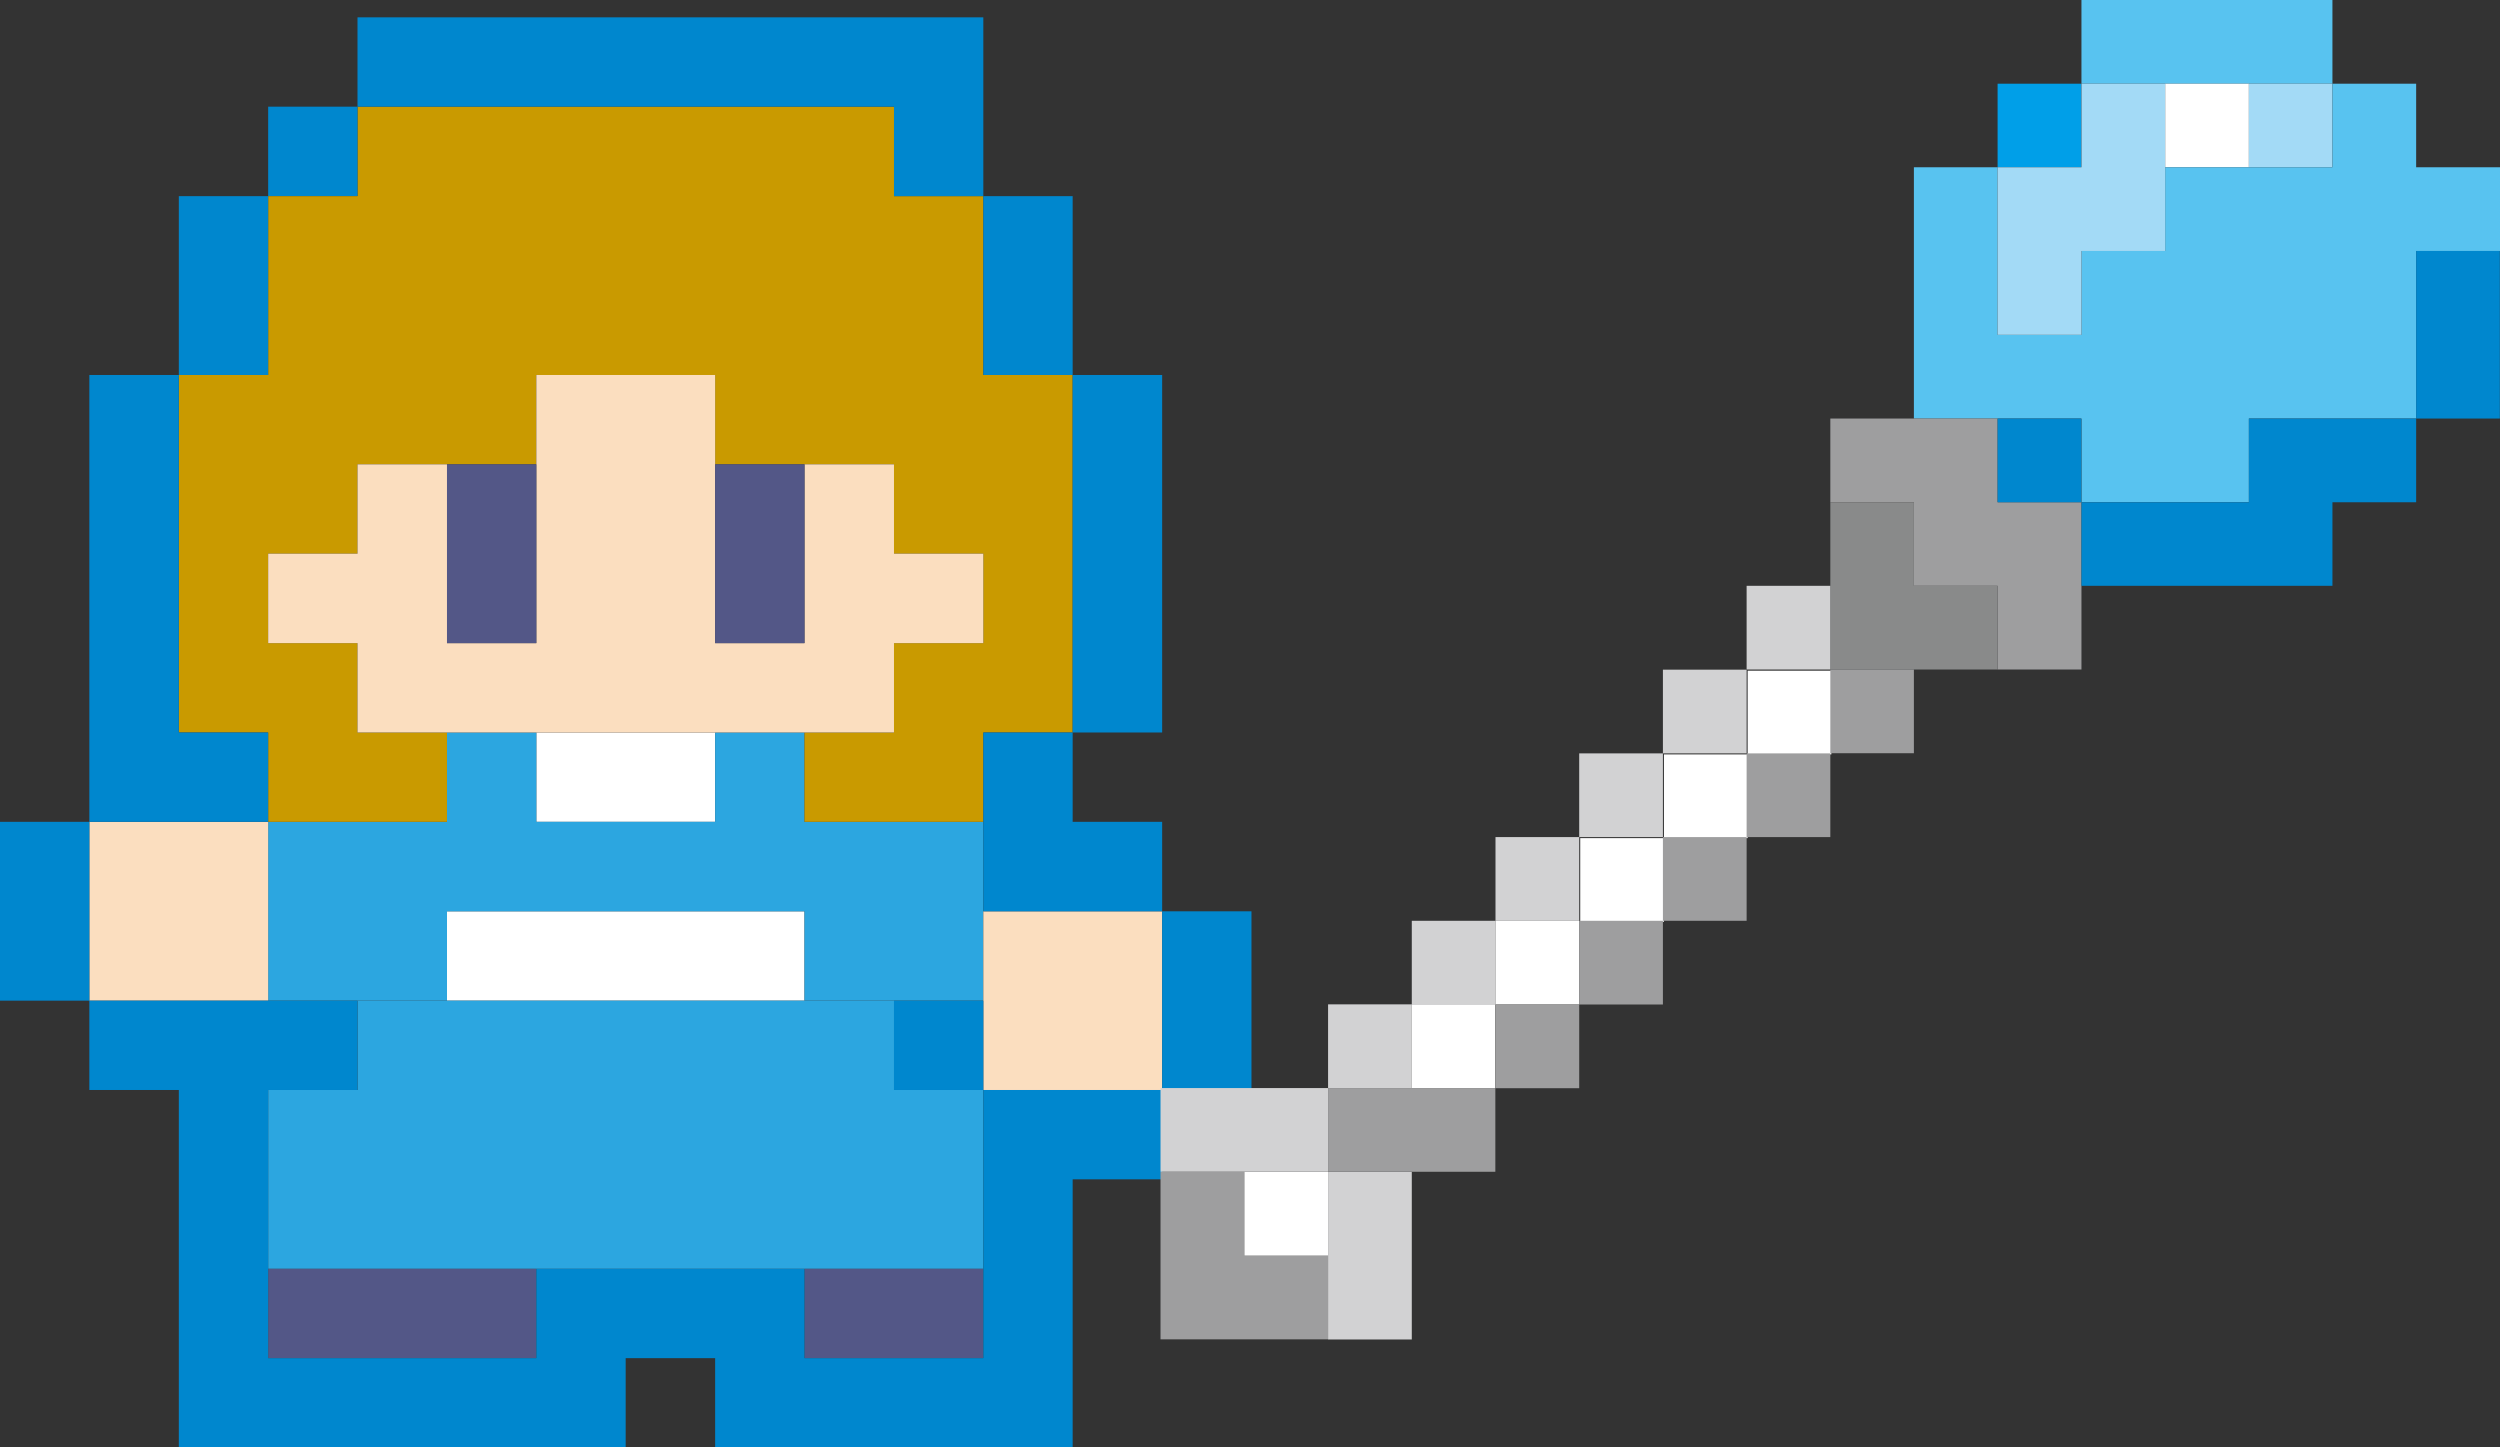
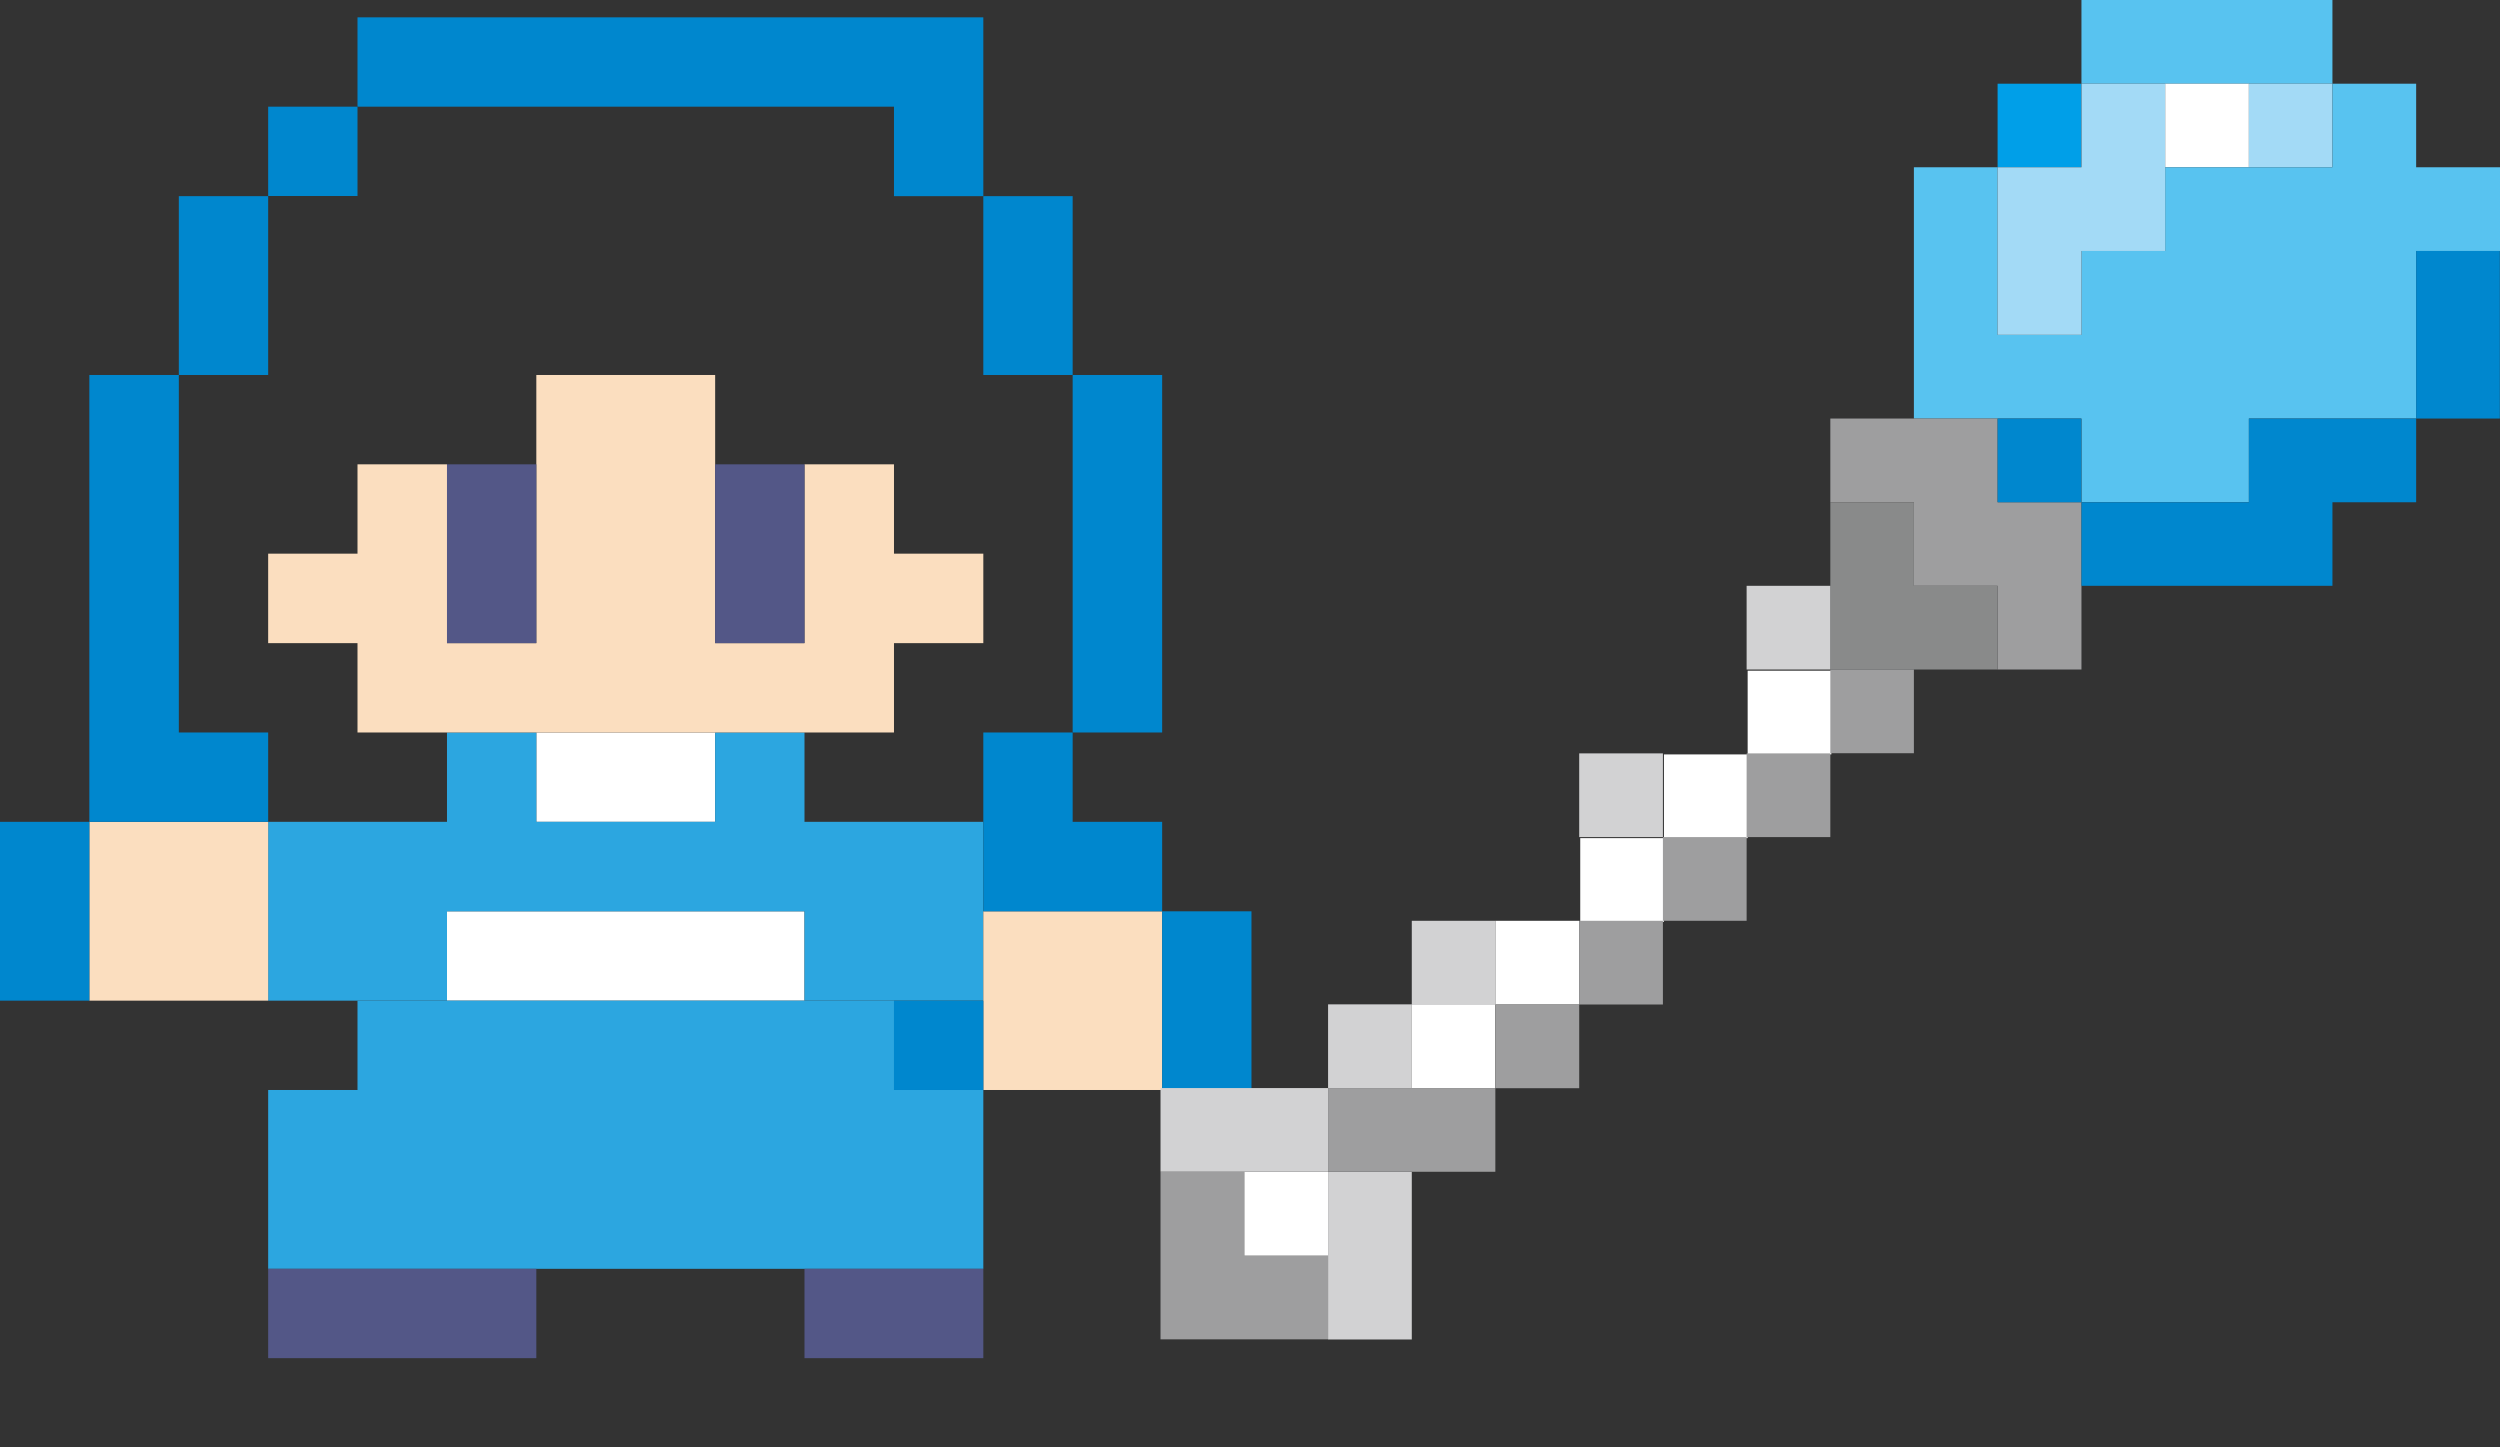
<svg xmlns="http://www.w3.org/2000/svg" id="_レイヤー_2" data-name="レイヤー 2" viewBox="0 0 168.74 97.7">
  <rect x="0" y="0" width="168.74" height="97.7" fill="#333333" stroke="none" />
  <defs>
    <style>
      .cls-1 {
        fill: #2ca6e0;
      }

      .cls-2 {
        fill: #a3daf6;
      }

      .cls-3 {
        fill: #58c3f0;
      }

      .cls-4 {
        fill: #c99a00;
      }

      .cls-5 {
        fill: #009fe8;
      }

      .cls-6 {
        fill: #fbdebf;
      }

      .cls-7 {
        fill: #9e9e9f;
      }

      .cls-8 {
        fill: #535787;
      }

      .cls-9 {
        fill: #fff;
      }

      .cls-10 {
        fill: #d2d2d3;
      }

      .cls-11 {
        fill: #0087ce;
      }

      .cls-12 {
        fill: #898a8a;
      }
    </style>
  </defs>
  <g id="deco">
    <g>
      <polygon class="cls-9" points="42.23 67.54 36.2 67.54 30.17 67.54 30.17 61.51 36.2 61.51 42.23 61.51 48.27 61.51 54.3 61.51 54.3 67.54 48.27 67.54 42.23 67.54" />
      <polygon class="cls-1" points="24.13 73.57 24.13 67.54 30.17 67.54 36.2 67.54 42.23 67.54 48.27 67.54 54.3 67.54 60.34 67.54 60.34 73.57 66.37 73.57 66.37 79.6 66.37 85.64 60.34 85.64 54.3 85.64 48.27 85.64 42.23 85.64 36.2 85.64 30.17 85.64 24.13 85.64 18.1 85.64 18.1 79.6 18.1 73.57 24.13 73.57" />
      <polygon class="cls-9" points="36.2 55.47 36.2 49.44 42.23 49.44 48.27 49.44 48.27 55.47 42.23 55.47 36.2 55.47" />
      <polygon class="cls-1" points="24.13 55.47 30.17 55.47 30.17 49.44 36.2 49.44 36.2 55.47 42.23 55.47 48.27 55.47 48.27 49.44 54.3 49.44 54.3 55.47 60.34 55.47 66.37 55.47 66.37 61.51 66.37 67.54 60.34 67.54 54.3 67.54 54.3 61.51 48.27 61.51 42.23 61.51 36.2 61.51 30.17 61.51 30.17 67.54 24.13 67.54 18.1 67.54 18.1 61.51 18.1 55.47 24.13 55.47" />
-       <polygon class="cls-4" points="18.1 25.31 18.1 19.27 18.1 13.24 24.13 13.24 24.13 7.2 30.17 7.2 36.2 7.2 42.23 7.2 48.27 7.2 54.3 7.2 60.34 7.2 60.34 13.24 66.37 13.24 66.37 19.27 66.37 25.31 72.4 25.31 72.4 31.34 72.4 37.37 72.4 43.41 72.4 49.44 66.37 49.44 66.37 55.47 60.34 55.47 54.3 55.47 54.3 49.44 60.34 49.44 60.34 43.41 66.37 43.41 66.37 37.37 60.34 37.37 60.34 31.34 54.3 31.34 48.27 31.34 48.27 25.31 42.23 25.31 36.2 25.31 36.2 31.34 30.17 31.34 24.13 31.34 24.13 37.37 18.1 37.37 18.1 43.41 24.13 43.41 24.13 49.44 30.17 49.44 30.17 55.47 24.13 55.47 18.1 55.47 18.1 49.44 12.07 49.44 12.07 43.41 12.07 37.37 12.07 31.34 12.07 25.31 18.1 25.31" />
      <polygon class="cls-6" points="18.1 55.47 18.1 61.51 18.1 67.54 12.07 67.54 6.03 67.54 6.03 61.51 6.03 55.47 12.07 55.47 18.1 55.47" />
      <polygon class="cls-6" points="78.44 61.51 78.44 67.54 78.44 73.57 72.4 73.57 66.37 73.57 66.37 67.54 66.37 61.51 72.4 61.51 78.44 61.51" />
      <polygon class="cls-6" points="60.34 49.44 54.3 49.44 48.27 49.44 42.23 49.44 36.2 49.44 30.17 49.44 24.13 49.44 24.13 43.41 18.1 43.41 18.1 37.37 24.13 37.37 24.13 31.34 30.17 31.34 30.17 37.37 30.17 43.41 36.2 43.41 36.2 37.37 36.2 31.34 36.2 25.31 42.23 25.31 48.27 25.31 48.27 31.34 48.27 37.37 48.27 43.41 54.3 43.41 54.3 37.37 54.3 31.34 60.34 31.34 60.34 37.37 66.37 37.37 66.37 43.41 60.34 43.41 60.34 49.44" />
      <polygon class="cls-8" points="54.3 91.67 54.3 85.64 60.34 85.64 66.37 85.64 66.37 91.67 60.34 91.67 54.3 91.67" />
      <polygon class="cls-8" points="36.2 85.64 36.2 91.67 30.17 91.67 24.13 91.67 18.1 91.67 18.1 85.64 24.13 85.64 30.17 85.64 36.2 85.64" />
      <polygon class="cls-8" points="54.3 37.37 54.3 43.41 48.27 43.41 48.27 37.37 48.27 31.34 54.3 31.34 54.3 37.37" />
      <polygon class="cls-8" points="36.2 37.37 36.2 43.41 30.17 43.41 30.17 37.37 30.17 31.34 36.2 31.34 36.2 37.37" />
      <polygon class="cls-11" points="12.07 37.37 12.07 43.41 12.07 49.44 18.1 49.44 18.1 55.47 12.07 55.47 6.03 55.47 6.03 49.44 6.03 43.41 6.03 37.37 6.03 31.34 6.03 25.31 12.07 25.31 12.07 31.34 12.07 37.37" />
      <polygon class="cls-11" points="72.4 37.37 72.4 31.34 72.4 25.31 78.44 25.31 78.44 31.34 78.44 37.37 78.44 43.41 78.44 49.44 72.4 49.44 72.4 43.41 72.4 37.37" />
      <polygon class="cls-11" points="66.37 61.51 66.37 55.47 66.37 49.44 72.4 49.44 72.4 55.47 78.44 55.47 78.44 61.51 72.4 61.51 66.37 61.51" />
      <polygon class="cls-11" points="78.44 61.51 84.47 61.51 84.47 67.54 84.47 73.57 78.44 73.57 78.44 67.54 78.44 61.51" />
      <polygon class="cls-11" points="6.03 67.54 0 67.54 0 61.51 0 55.47 6.03 55.47 6.03 61.51 6.03 67.54" />
      <rect class="cls-11" x="60.34" y="67.54" width="6.03" height="6.03" />
-       <polygon class="cls-11" points="36.2 97.7 30.17 97.7 24.13 97.7 18.1 97.7 12.07 97.7 12.07 91.67 12.07 85.64 12.07 79.6 12.07 73.57 6.03 73.57 6.03 67.54 12.07 67.54 18.1 67.54 24.13 67.54 24.13 73.57 18.1 73.57 18.1 79.6 18.1 85.64 18.1 91.67 24.13 91.67 30.17 91.67 36.2 91.67 36.2 85.64 42.23 85.64 48.27 85.64 54.3 85.64 54.3 91.67 60.34 91.67 66.37 91.67 66.37 85.64 66.37 79.6 66.37 73.57 72.4 73.57 78.44 73.57 78.44 79.6 72.4 79.6 72.4 85.64 72.4 91.67 72.4 97.7 66.37 97.7 60.34 97.7 54.3 97.7 48.27 97.7 48.27 91.67 42.23 91.67 42.23 97.7 36.2 97.7" />
      <polygon class="cls-11" points="60.34 7.2 54.3 7.2 48.27 7.2 42.23 7.2 36.2 7.2 30.17 7.2 24.13 7.2 24.13 1.17 30.17 1.17 36.2 1.17 42.23 1.17 48.27 1.17 54.3 1.17 60.34 1.17 66.37 1.17 66.37 7.2 66.37 13.24 60.34 13.24 60.34 7.2" />
      <rect class="cls-11" x="18.1" y="7.2" width="6.03" height="6.03" />
      <polygon class="cls-11" points="66.37 19.27 66.37 13.24 72.4 13.24 72.4 19.27 72.4 25.31 66.37 25.31 66.37 19.27" />
      <polygon class="cls-11" points="18.1 25.31 12.07 25.31 12.07 19.27 12.07 13.24 18.1 13.24 18.1 19.27 18.1 25.31" />
      <g id="pix">
        <rect class="cls-3" x="140.49" width="16.94" height="5.65" />
        <rect class="cls-5" x="134.83" y="5.65" width="5.65" height="5.64" />
        <rect class="cls-9" x="146.14" y="5.65" width="5.65" height="5.64" />
        <rect class="cls-2" x="151.79" y="5.65" width="5.64" height="5.64" />
        <polygon class="cls-3" points="168.74 11.29 168.74 16.94 163.08 16.94 163.08 28.25 151.79 28.25 151.79 33.9 140.49 33.9 140.49 28.25 129.18 28.25 129.18 11.29 134.83 11.29 134.83 22.6 140.49 22.6 140.49 16.94 146.14 16.94 146.14 11.29 157.43 11.29 157.43 5.65 163.08 5.65 163.08 11.29 168.74 11.29" />
        <polygon class="cls-2" points="146.14 5.65 146.14 16.94 140.49 16.94 140.49 22.6 134.83 22.6 134.83 11.29 140.49 11.29 140.49 5.65 146.14 5.65" />
        <rect class="cls-11" x="163.08" y="16.94" width="5.65" height="11.31" />
        <polygon class="cls-7" points="140.49 33.9 140.49 45.19 134.83 45.19 134.83 39.54 129.18 39.54 129.18 33.9 123.54 33.9 123.54 28.25 134.83 28.25 134.83 33.9 140.49 33.9" />
        <rect class="cls-11" x="134.83" y="28.25" width="5.65" height="5.65" />
        <polygon class="cls-12" points="134.83 39.54 134.83 45.19 123.54 45.19 123.54 33.9 129.18 33.9 129.18 39.54 134.83 39.54" />
        <polygon class="cls-11" points="163.08 28.25 163.08 33.9 157.43 33.9 157.43 39.54 140.49 39.54 140.49 33.9 151.79 33.9 151.79 28.25 163.08 28.25" />
        <rect class="cls-10" x="117.89" y="39.54" width="5.65" height="5.65" />
-         <rect class="cls-10" x="112.24" y="45.2" width="5.65" height="5.65" />
        <rect class="cls-9" x="117.96" y="45.27" width="5.65" height="5.65" />
        <rect class="cls-7" x="123.54" y="45.19" width="5.64" height="5.65" />
        <rect class="cls-10" x="106.59" y="50.85" width="5.65" height="5.65" />
        <rect class="cls-9" x="112.31" y="50.92" width="5.65" height="5.65" />
        <rect class="cls-7" x="117.89" y="50.85" width="5.65" height="5.65" />
-         <rect class="cls-10" x="100.94" y="56.5" width="5.65" height="5.65" />
        <rect class="cls-9" x="106.66" y="56.57" width="5.65" height="5.65" />
        <rect class="cls-7" x="112.24" y="56.5" width="5.65" height="5.65" />
        <rect class="cls-10" x="95.29" y="62.15" width="5.65" height="5.65" />
        <rect class="cls-9" x="100.94" y="62.15" width="5.65" height="5.65" />
        <rect class="cls-7" x="106.59" y="62.15" width="5.65" height="5.65" />
        <rect class="cls-10" x="89.64" y="67.79" width="5.65" height="5.65" />
        <rect class="cls-9" x="95.29" y="67.79" width="5.64" height="5.65" />
        <rect class="cls-7" x="100.94" y="67.8" width="5.65" height="5.65" />
        <rect class="cls-10" x="78.33" y="73.44" width="11.31" height="5.65" />
        <rect class="cls-7" x="89.64" y="73.44" width="11.29" height="5.65" />
        <polygon class="cls-7" points="89.64 84.75 89.64 90.4 78.33 90.4 78.33 79.1 83.99 79.1 83.99 84.75 89.64 84.75" />
        <rect class="cls-9" x="83.99" y="79.1" width="5.65" height="5.65" />
        <rect class="cls-10" x="89.64" y="79.1" width="5.65" height="11.31" />
      </g>
    </g>
  </g>
</svg>